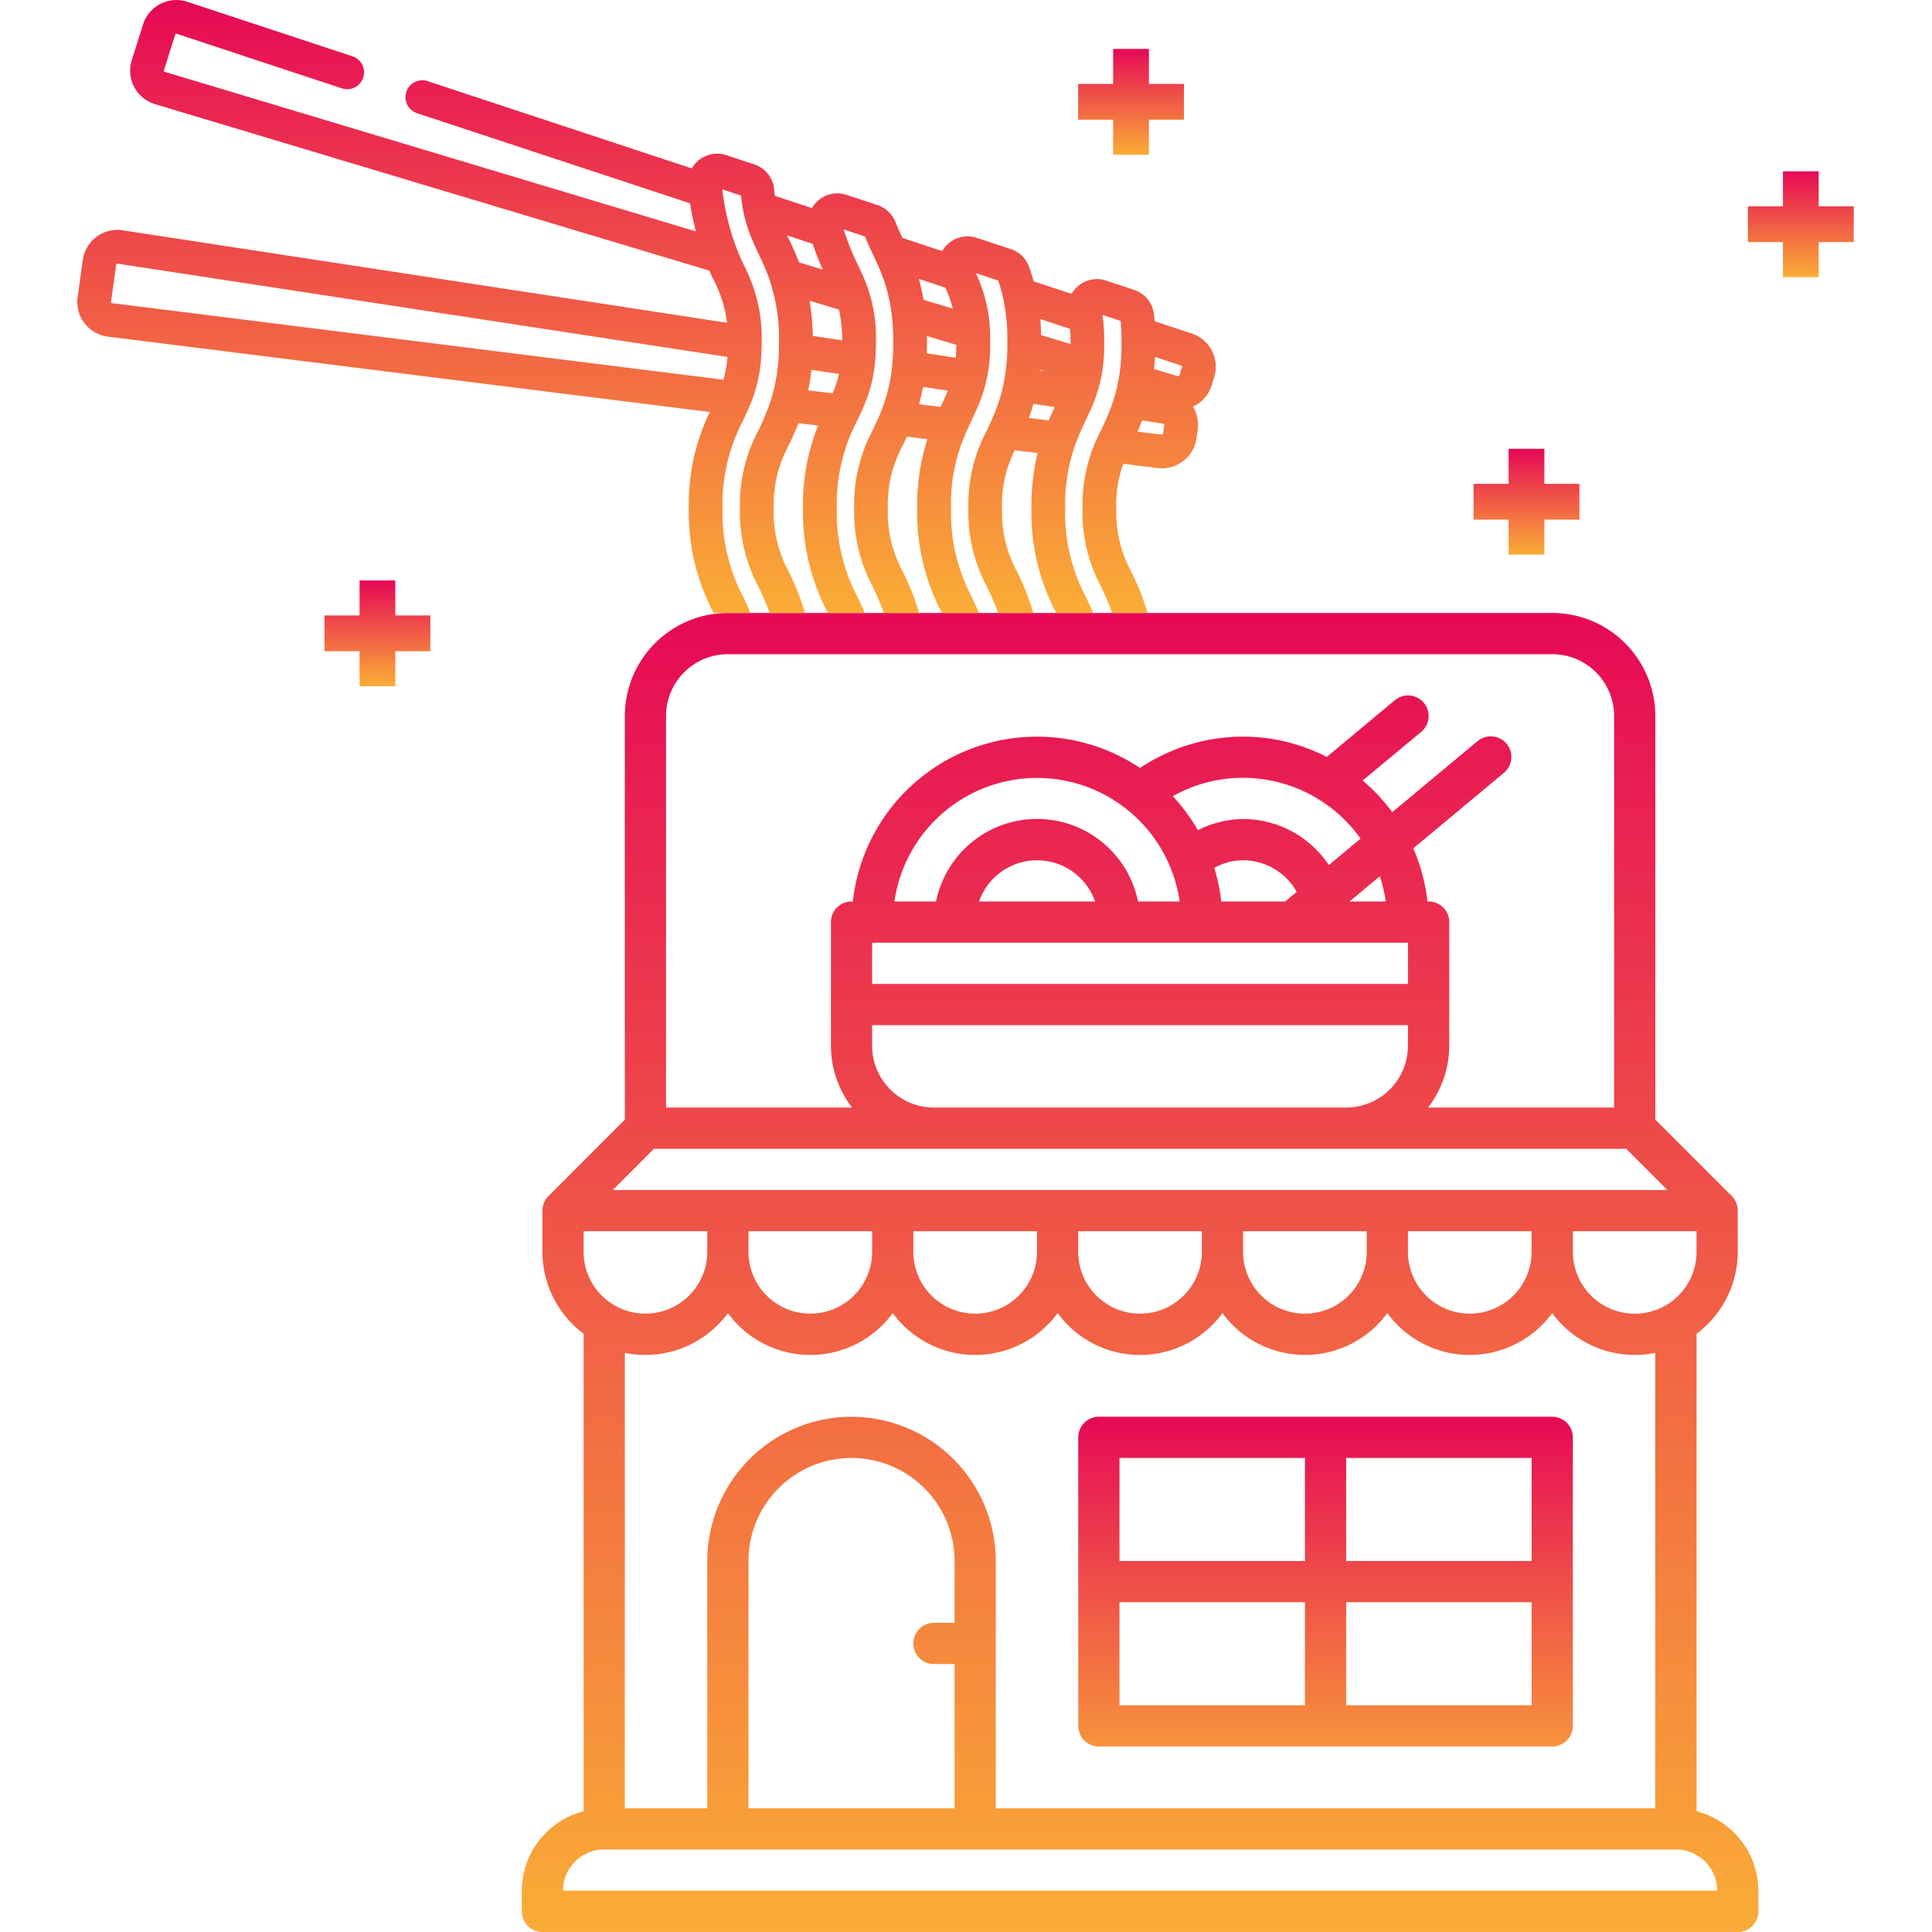
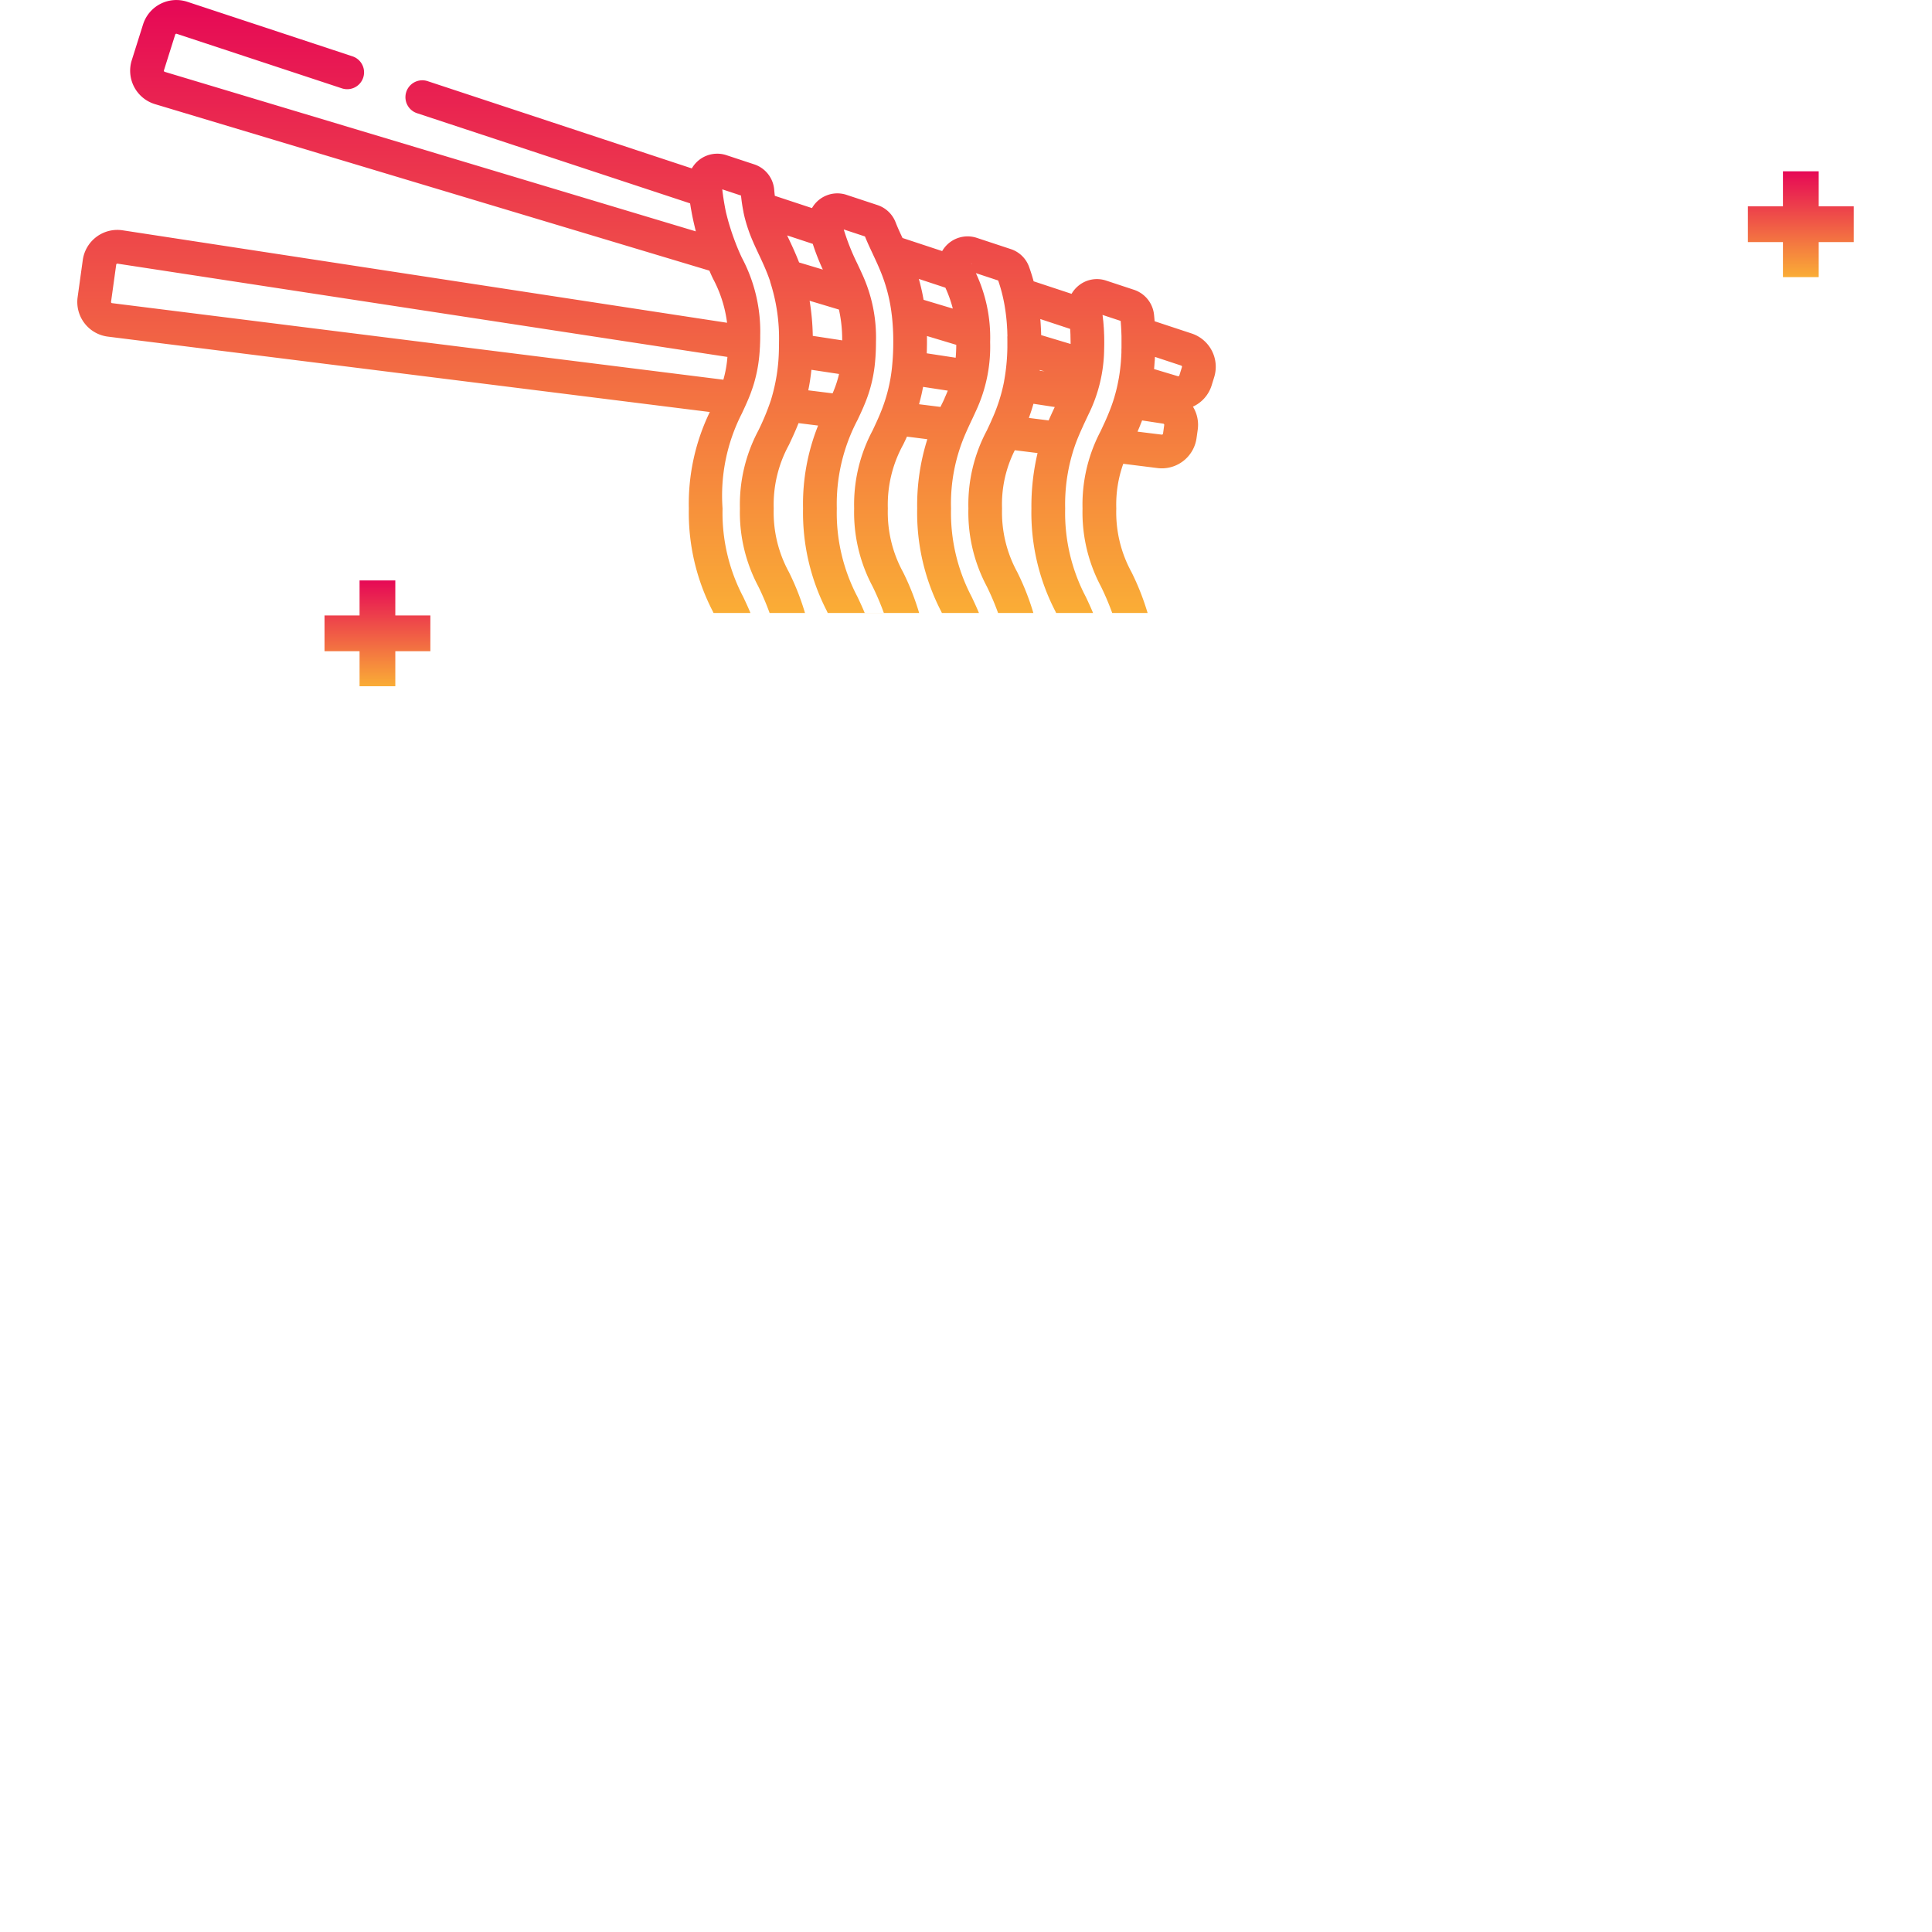
<svg xmlns="http://www.w3.org/2000/svg" width="150" height="150" viewBox="0 0 150 150">
  <defs>
    <linearGradient id="linear-gradient" x1="0.5" y1="1.001" x2="0.5" gradientUnits="objectBoundingBox">
      <stop offset="0" stop-color="#faad36" />
      <stop offset="1" stop-color="#e60856" />
    </linearGradient>
    <clipPath id="clip-path">
      <rect id="Rectangle_18113" data-name="Rectangle 18113" width="150" height="150" transform="translate(12815 2556)" fill="url(#linear-gradient)" />
    </clipPath>
  </defs>
  <g id="Marugame_Udon" data-name="Marugame Udon" transform="translate(-12815 -2556)" clip-path="url(#clip-path)">
    <g id="Group_34794" data-name="Group 34794" transform="translate(-341.754 11.242)">
      <g id="_023-fast-food-2" data-name="023-fast-food-2" transform="translate(13197.266 2592.349)">
-         <path id="Path_38019" data-name="Path 38019" d="M93.208,93.035V55.963a7.964,7.964,0,0,0,3.2-6.359V46.4a1.6,1.6,0,0,0-.469-1.131l-5.932-5.932V8a8.01,8.01,0,0,0-8-8H18a8.01,8.01,0,0,0-8,8v31.34L4.069,45.273A1.6,1.6,0,0,0,3.6,46.4v3.2a7.964,7.964,0,0,0,3.2,6.359V93.035A6.4,6.4,0,0,0,2,99.209v1.6a1.6,1.6,0,0,0,1.6,1.6H96.408a1.6,1.6,0,0,0,1.6-1.6v-1.6A6.4,6.4,0,0,0,93.208,93.035Zm0-43.431a4.8,4.8,0,1,1-9.6,0V48h9.6ZM27.6,62.406a11.214,11.214,0,0,0-11.2,11.2v19.2H10V57.445a7.94,7.94,0,0,0,8-3.088,7.927,7.927,0,0,0,12.8,0,7.927,7.927,0,0,0,12.8,0,7.927,7.927,0,0,0,12.8,0,7.927,7.927,0,0,0,12.8,0,7.927,7.927,0,0,0,12.8,0,7.94,7.94,0,0,0,8,3.088V92.808H38.8v-19.2a11.214,11.214,0,0,0-11.2-11.2Zm6.4,19.2h1.6v11.2h-16v-19.2a8,8,0,1,1,16,0v4.8H34a1.6,1.6,0,1,0,0,3.2Zm-14.4-32V48h9.6v1.6a4.8,4.8,0,0,1-9.6,0Zm12.8,0V48H42v1.6a4.8,4.8,0,0,1-9.6,0Zm12.8,0V48h9.6v1.6a4.8,4.8,0,1,1-9.6,0Zm12.8,0V48h9.6v1.6a4.8,4.8,0,1,1-9.6,0Zm12.8,0V48h9.6v1.6a4.8,4.8,0,1,1-9.6,0ZM13.2,8A4.8,4.8,0,0,1,18,3.2H82.007a4.8,4.8,0,0,1,4.8,4.8V38.4H72.365a7.917,7.917,0,0,0,1.642-4.8V24a1.6,1.6,0,0,0-1.6-1.6h-.094a14.257,14.257,0,0,0-1.1-4.124l7.018-5.849a1.6,1.6,0,1,0-2.048-2.458l-6.6,5.5a14.472,14.472,0,0,0-2.3-2.461L71.83,9.23a1.6,1.6,0,0,0,.206-2.253h0a1.6,1.6,0,0,0-2.255-.2l-5.28,4.4A14.286,14.286,0,0,0,58,9.6a14.438,14.438,0,0,0-8,2.435A14.387,14.387,0,0,0,27.7,22.4H27.6A1.6,1.6,0,0,0,26,24v9.6a7.918,7.918,0,0,0,1.642,4.8H13.2Zm16,20.8V25.6h41.6v3.2Zm41.6,3.2v1.6a4.8,4.8,0,0,1-4.8,4.8H34a4.8,4.8,0,0,1-4.8-4.8V32ZM64.66,19.575A8,8,0,0,0,58,16a7.865,7.865,0,0,0-3.509.866,14.423,14.423,0,0,0-1.947-2.64A11.041,11.041,0,0,1,58,12.8a11.188,11.188,0,0,1,9.121,4.72Zm3.956.867a11.1,11.1,0,0,1,.462,1.96H66.265Zm-6.45,1.211-.9.749h-4.96a14.222,14.222,0,0,0-.538-2.61A4.544,4.544,0,0,1,58,19.2,4.784,4.784,0,0,1,62.165,21.653Zm-9.089.749H49.844a8,8,0,0,0-15.681,0H30.931a11.187,11.187,0,0,1,22.146,0Zm-6.561,0H37.5a4.772,4.772,0,0,1,9.012,0ZM12.263,41.6H87.745l3.2,3.2H9.063ZM6.8,48h9.6v1.6a4.8,4.8,0,1,1-9.6,0Zm-1.6,51.2a3.2,3.2,0,0,1,3.2-3.2H91.608a3.2,3.2,0,0,1,3.2,3.2Z" transform="translate(-2)" fill="url(#linear-gradient)" />
-         <path id="Path_38020" data-name="Path 38020" d="M30.6,64.6H65.8A1.6,1.6,0,0,0,67.4,63V40.6A1.6,1.6,0,0,0,65.8,39H30.6A1.6,1.6,0,0,0,29,40.6V63A1.6,1.6,0,0,0,30.6,64.6ZM49.8,42.2H64.2v8H49.8Zm0,11.2H64.2v8H49.8ZM32.2,42.2H46.6v8H32.2Zm0,11.2H46.6v8H32.2Z" transform="translate(14.204 23.406)" fill="url(#linear-gradient)" />
-       </g>
-       <path id="_008-noodles" data-name="008-noodles" d="M.028,23.072l.4-2.884a2.711,2.711,0,0,1,3.1-2.306l46.922,7.177a9.874,9.874,0,0,0-1.1-3.439c-.089-.188-.18-.391-.272-.607L6.037,8.086A2.71,2.71,0,0,1,4.232,4.675L5.107,1.9A2.711,2.711,0,0,1,8.543.139L21.368,4.374a1.309,1.309,0,0,1-.821,2.486L7.722,2.625a.086.086,0,0,0-.071.005.084.084,0,0,0-.046.054L6.729,5.462a.088.088,0,0,0,.007.071.087.087,0,0,0,.055.045L48.027,17.964c-.018-.066-.033-.134-.05-.2s-.03-.121-.044-.182c-.026-.108-.051-.216-.076-.324l-.045-.206c-.022-.1-.043-.2-.063-.307q-.025-.121-.047-.244c-.017-.093-.034-.185-.051-.278s-.032-.191-.047-.287c-.008-.049-.017-.1-.025-.147l-21.2-7A1.31,1.31,0,0,1,27.2,6.3l20.514,6.776A2.273,2.273,0,0,1,50.4,12.048l2.156.712a2.268,2.268,0,0,1,1.555,1.98c.013.162.029.315.048.464l2.884.953a2.267,2.267,0,0,1,2.685-1.028l2.4.793a2.27,2.27,0,0,1,1.409,1.342c.161.415.35.82.535,1.213l3.08,1.017a2.249,2.249,0,0,1,.268-.374,2.276,2.276,0,0,1,2.419-.653l2.636.871A2.257,2.257,0,0,1,73.9,20.723c.133.367.248.74.352,1.117l2.945.973a2.3,2.3,0,0,1,.475-.578,2.255,2.255,0,0,1,2.213-.449l2.16.714A2.286,2.286,0,0,1,83.6,24.435q.026.25.046.507l2.887.954a2.722,2.722,0,0,1,1.736,3.39l-.2.647a2.7,2.7,0,0,1-1.449,1.639,2.7,2.7,0,0,1,.373,1.781l-.094.672a2.723,2.723,0,0,1-2.687,2.337,2.775,2.775,0,0,1-.335-.02l-2.666-.334a9.434,9.434,0,0,0-.542,3.472,9.667,9.667,0,0,0,1.181,4.939,19.558,19.558,0,0,1,1.25,3.172H49.4l-.059-.126a16.636,16.636,0,0,1-1.859-7.985,16.336,16.336,0,0,1,1.628-7.491L2.376,26.135A2.71,2.71,0,0,1,.028,23.072Zm85.539,6.073.2-.647a.093.093,0,0,0-.059-.115l-2.036-.673c0,.067-.008.131-.012.2,0,.04,0,.081-.008.121-.007.1-.014.191-.022.285a.12.12,0,0,1,0,.016c-.009.107-.017.215-.028.321l1.848.555a.093.093,0,0,0,.115-.061Zm-1.368,4.6a.094.094,0,0,0,.1-.079l.093-.672a.092.092,0,0,0-.077-.1l-1.641-.251c-.005.015-.012.029-.018.045-.047.124-.1.245-.144.364-.008.02-.016.04-.025.06-.054.132-.109.262-.165.388l-.005.013ZM53.8,21.862l0-.006c-.136-.4-.285-.776-.44-1.133,0,0,0,0,0,0-.155-.357-.315-.7-.473-1.033l-.05-.107-.076-.163-.057-.122c-.047-.1-.095-.206-.141-.31l-.019-.042c-.042-.094-.083-.191-.125-.287-.012-.028-.024-.057-.036-.085-.045-.108-.089-.217-.133-.329-.01-.025-.019-.051-.029-.076q-.052-.137-.1-.279c-.012-.036-.025-.072-.038-.109-.038-.111-.075-.225-.111-.341-.013-.042-.025-.085-.038-.128-.026-.089-.051-.18-.076-.271-.012-.045-.024-.09-.036-.136q-.046-.185-.087-.381c0-.019-.009-.036-.013-.056s0-.016,0-.025a12.086,12.086,0,0,1-.188-1.261L50.077,14.7c.021.183.044.366.07.548,0,.03.009.059.013.088.024.159.049.317.077.475.008.044.015.089.023.132.033.182.068.365.107.546l.007.029c.036.169.075.336.116.5l.039.157c.042.165.085.328.13.492l.016.058q.073.252.152.5l.031.1q.086.267.18.531c0,.012.008.024.013.036.067.188.137.375.21.56v.005c.153.387.305.736.449,1.042a12.218,12.218,0,0,1,1.43,6.052c0,.014,0,.027,0,.04v0c0,.152,0,.3-.007.444,0,.095-.007.186-.01.278,0,.054,0,.109-.008.162-.005.106-.012.21-.02.312,0,.024,0,.048-.005.072a11.421,11.421,0,0,1-.438,2.423c0,.008,0,.016-.008.025q-.107.353-.229.677l0,.009c-.213.567-.455,1.084-.7,1.61A14,14,0,0,0,50.1,39.48a14,14,0,0,0,1.609,6.871c.187.4.379.805.557,1.241h1.487a20.7,20.7,0,0,0-.875-2.058,12.221,12.221,0,0,1-1.43-6.053,12.226,12.226,0,0,1,1.43-6.053,18.707,18.707,0,0,0,.987-2.393l0-.007a14.055,14.055,0,0,0,.61-3.865s0,0,0-.005c.005-.194.008-.393.008-.6a14.18,14.18,0,0,0-.692-4.694Zm4.41,25.6A16.637,16.637,0,0,1,56.35,39.48a16.38,16.38,0,0,1,1.168-6.439L56,32.851c-.246.623-.505,1.176-.747,1.691a9.663,9.663,0,0,0-1.181,4.938,9.668,9.668,0,0,0,1.181,4.939A19.5,19.5,0,0,1,56.5,47.591h1.766C58.247,47.548,58.228,47.508,58.208,47.465Zm.434-16.923.027-.064c.025-.059.049-.118.073-.178s.043-.108.064-.162c.035-.091.069-.183.1-.277.008-.023.016-.046.023-.068.079-.238.152-.486.213-.755L57,28.711c0,.016,0,.031-.006.046q-.04.371-.092.717c0,.025-.007.049-.011.074q-.056.364-.125.7c0,.019-.006.039-.01.057ZM57.107,18.935l-1.993-.658.021.044q.044.1.09.193l.027.058c.19.4.39.83.586,1.3l.014.031c.059.143.119.29.178.441l.012.032,1.844.554a17.793,17.793,0,0,1-.78-1.99Zm2.029,5.1-2.277-.684a18.759,18.759,0,0,1,.246,2.726l2.283.349a10.651,10.651,0,0,0-.252-2.391Zm4.1.42,0-.009a12.583,12.583,0,0,0-.8-3.207l-.012-.03c-.058-.146-.117-.289-.177-.428l-.03-.069-.06-.138-.03-.067c-.028-.064-.057-.126-.085-.188l-.02-.043-.072-.157c-.068-.145-.135-.289-.2-.432-.188-.4-.4-.849-.593-1.329l-1.647-.544a17.2,17.2,0,0,0,1.043,2.632l.027.059c.012.025.023.049.035.074.028.058.055.117.083.176l.07.149.049.107c.031.066.061.133.091.2.007.014.014.029.02.044a11.769,11.769,0,0,1,1.083,5.3c0,.548-.023,1.043-.066,1.5v.008s0,.007,0,.01c-.006.065-.014.126-.02.188s-.015.143-.023.212c-.012.09-.024.178-.037.264,0,.031-.009.062-.014.093a10.782,10.782,0,0,1-.7,2.5c-.01.025-.02.05-.03.074s-.025.06-.038.09c-.03.073-.061.145-.092.216l-.018.041c-.117.267-.236.52-.352.766h0l-.042.089a14,14,0,0,0-1.609,6.871,13.994,13.994,0,0,0,1.609,6.871c.188.4.379.805.557,1.241h1.487a20.864,20.864,0,0,0-.875-2.058,12.218,12.218,0,0,1-1.431-6.053,12.224,12.224,0,0,1,1.43-6.053c.217-.461.436-.927.64-1.431a0,0,0,0,1,0,0,12.6,12.6,0,0,0,.879-3.583l0-.012a18.15,18.15,0,0,0,.088-1.841A17.744,17.744,0,0,0,63.24,24.455Zm.877,10.086a9.67,9.67,0,0,0-1.181,4.938,9.675,9.675,0,0,0,1.181,4.939,19.521,19.521,0,0,1,1.25,3.172h1.766l-.059-.126a16.63,16.63,0,0,1-1.859-7.985A16.99,16.99,0,0,1,66,34.1l-1.583-.2c-.1.219-.2.432-.3.637Zm3.228-3.631,0-.006c.087-.192.169-.382.247-.574l-1.918-.293c0,.022-.01.043-.014.066-.037.193-.076.38-.118.562-.01.041-.02.082-.029.124q-.068.284-.142.55c0,.015-.008.031-.012.046l1.665.208.046-.1.008-.016C67.171,31.285,67.26,31.1,67.344,30.911Zm.06-8.574-2.064-.681c.05.171.1.35.141.531l.01.039c.059.242.115.493.165.756,0,.015.005.031.009.046.016.083.031.165.046.25l2.268.681A9.434,9.434,0,0,0,67.4,22.337ZM65.97,26.088c0,.154,0,.309,0,.468,0,.3-.006.593-.017.875l2.247.343q.04-.459.046-1Zm3.464-5.6-.023.011.011.017.02-.009A.1.1,0,0,0,69.434,20.485Zm2.783,5.629c0-.088-.005-.173-.008-.258,0-.053,0-.107-.005-.158,0-.1-.01-.2-.016-.3,0-.032,0-.064-.005-.1-.007-.105-.015-.208-.023-.308l-.006-.072c-.01-.1-.019-.2-.03-.3,0-.019,0-.039-.007-.058-.031-.28-.069-.541-.11-.786-.01-.059-.02-.119-.031-.178l-.027-.141c-.018-.09-.036-.18-.055-.269a11.943,11.943,0,0,0-.395-1.411l-1.73-.572a11.79,11.79,0,0,1,1.106,5.355,11.8,11.8,0,0,1-1.112,5.368l0,0c-.051.112-.1.224-.154.335l-.005.011c-.051.111-.1.223-.156.334l-.016.033-.191.408-.008.018q-.107.23-.212.47h0a13.582,13.582,0,0,0-1.182,5.941,14.008,14.008,0,0,0,1.609,6.871c.188.4.379.805.557,1.24h1.487a20.7,20.7,0,0,0-.875-2.058,12.221,12.221,0,0,1-1.43-6.053,12.217,12.217,0,0,1,1.431-6.053c.068-.146.137-.293.206-.44h0c.05-.108.1-.218.151-.331l0-.01a13.153,13.153,0,0,0,.981-3.022l0-.014a15.765,15.765,0,0,0,.257-2.642v0c0-.134,0-.27,0-.409s0-.3-.005-.442Zm.573,8.839A9.3,9.3,0,0,0,71.8,39.48a9.674,9.674,0,0,0,1.181,4.939,19.559,19.559,0,0,1,1.25,3.172H76c-.02-.042-.039-.083-.059-.126A16.637,16.637,0,0,1,74.08,39.48a17.982,17.982,0,0,1,.477-4.305Zm1.448-3.607c0,.015-.009.029-.013.043q-.074.26-.152.5c-.006.018-.012.036-.018.053q-.083.254-.17.494a.053.053,0,0,0,0,.01l1.534.193v0c.158-.369.319-.713.473-1.041Zm.488-2.574.369.056-.364-.109C74.729,28.737,74.727,28.754,74.725,28.772Zm2.386-2.7c0-.021,0-.042,0-.063q-.008-.229-.024-.447l0-.029-2.316-.765c0,.035,0,.071.008.106.006.083.012.167.017.251q.015.236.026.477c0,.085.008.171.01.257,0,.053,0,.1.006.157l2.283.686c0-.049,0-.1,0-.145C77.119,26.39,77.115,26.229,77.111,26.072Zm3.755,3.3s0-.009,0-.014c.074-.43.128-.875.165-1.339,0-.008,0-.016,0-.023.008-.1.014-.2.02-.294l.006-.107c0-.074.008-.149.01-.224,0-.041,0-.082,0-.124,0-.076,0-.154.006-.232,0-.038,0-.075,0-.113,0-.116,0-.233,0-.351s0-.225,0-.337c0-.082,0-.163-.005-.244-.011-.363-.031-.717-.061-1.058L79.6,24.451c.016.109.028.222.04.335,0,.037.01.073.014.111.014.13.025.265.034.4,0,.045.008.089.011.134.009.132.015.268.02.406,0,.049.005.1.007.147q.009.281.009.574,0,.278-.008.544a11.711,11.711,0,0,1-1.242,5.125l-.018.04c-.054.115-.107.229-.162.345l-.008.017c-.066.141-.133.283-.2.427a.025.025,0,0,0,0,.008c-.211.456-.421.931-.61,1.452h0A13.964,13.964,0,0,0,76.7,39.48a14,14,0,0,0,1.609,6.871c.188.4.379.805.557,1.241h1.487a20.7,20.7,0,0,0-.875-2.058,12.229,12.229,0,0,1-1.43-6.053,12.213,12.213,0,0,1,1.426-6.045l0-.008c.037-.077.073-.155.109-.233l.038-.081.115-.249.025-.053c.041-.089.081-.18.122-.272L79.9,32.5q.065-.146.128-.3l.005-.014a13.366,13.366,0,0,0,.5-1.386s0-.006,0-.01a12.364,12.364,0,0,0,.33-1.42ZM2.639,23.5a.089.089,0,0,0,.062.036L50.163,29.48a8.92,8.92,0,0,0,.315-1.768L3.128,20.47a.088.088,0,0,0-.069.018.087.087,0,0,0-.036.061l-.4,2.885a.087.087,0,0,0,.018.068Zm0,0" transform="translate(13162.753 2544.758)" fill="url(#linear-gradient)" />
+         </g>
+       <path id="_008-noodles" data-name="008-noodles" d="M.028,23.072l.4-2.884a2.711,2.711,0,0,1,3.1-2.306l46.922,7.177a9.874,9.874,0,0,0-1.1-3.439c-.089-.188-.18-.391-.272-.607L6.037,8.086A2.71,2.71,0,0,1,4.232,4.675L5.107,1.9A2.711,2.711,0,0,1,8.543.139L21.368,4.374a1.309,1.309,0,0,1-.821,2.486L7.722,2.625a.086.086,0,0,0-.071.005.084.084,0,0,0-.046.054L6.729,5.462a.088.088,0,0,0,.007.071.087.087,0,0,0,.055.045L48.027,17.964c-.018-.066-.033-.134-.05-.2s-.03-.121-.044-.182c-.026-.108-.051-.216-.076-.324l-.045-.206c-.022-.1-.043-.2-.063-.307q-.025-.121-.047-.244c-.017-.093-.034-.185-.051-.278s-.032-.191-.047-.287c-.008-.049-.017-.1-.025-.147l-21.2-7A1.31,1.31,0,0,1,27.2,6.3l20.514,6.776A2.273,2.273,0,0,1,50.4,12.048l2.156.712a2.268,2.268,0,0,1,1.555,1.98c.013.162.029.315.048.464l2.884.953a2.267,2.267,0,0,1,2.685-1.028l2.4.793a2.27,2.27,0,0,1,1.409,1.342c.161.415.35.82.535,1.213l3.08,1.017a2.249,2.249,0,0,1,.268-.374,2.276,2.276,0,0,1,2.419-.653l2.636.871A2.257,2.257,0,0,1,73.9,20.723c.133.367.248.74.352,1.117l2.945.973a2.3,2.3,0,0,1,.475-.578,2.255,2.255,0,0,1,2.213-.449l2.16.714A2.286,2.286,0,0,1,83.6,24.435q.026.25.046.507l2.887.954a2.722,2.722,0,0,1,1.736,3.39l-.2.647a2.7,2.7,0,0,1-1.449,1.639,2.7,2.7,0,0,1,.373,1.781l-.094.672a2.723,2.723,0,0,1-2.687,2.337,2.775,2.775,0,0,1-.335-.02l-2.666-.334a9.434,9.434,0,0,0-.542,3.472,9.667,9.667,0,0,0,1.181,4.939,19.558,19.558,0,0,1,1.25,3.172H49.4l-.059-.126a16.636,16.636,0,0,1-1.859-7.985,16.336,16.336,0,0,1,1.628-7.491L2.376,26.135A2.71,2.71,0,0,1,.028,23.072Zm85.539,6.073.2-.647a.093.093,0,0,0-.059-.115l-2.036-.673c0,.067-.008.131-.012.2,0,.04,0,.081-.008.121-.007.1-.014.191-.022.285a.12.12,0,0,1,0,.016c-.009.107-.017.215-.028.321l1.848.555a.093.093,0,0,0,.115-.061Zm-1.368,4.6a.094.094,0,0,0,.1-.079l.093-.672a.092.092,0,0,0-.077-.1l-1.641-.251c-.005.015-.012.029-.018.045-.047.124-.1.245-.144.364-.008.02-.016.04-.025.06-.054.132-.109.262-.165.388l-.005.013ZM53.8,21.862l0-.006c-.136-.4-.285-.776-.44-1.133,0,0,0,0,0,0-.155-.357-.315-.7-.473-1.033l-.05-.107-.076-.163-.057-.122c-.047-.1-.095-.206-.141-.31l-.019-.042c-.042-.094-.083-.191-.125-.287-.012-.028-.024-.057-.036-.085-.045-.108-.089-.217-.133-.329-.01-.025-.019-.051-.029-.076q-.052-.137-.1-.279c-.012-.036-.025-.072-.038-.109-.038-.111-.075-.225-.111-.341-.013-.042-.025-.085-.038-.128-.026-.089-.051-.18-.076-.271-.012-.045-.024-.09-.036-.136q-.046-.185-.087-.381c0-.019-.009-.036-.013-.056s0-.016,0-.025a12.086,12.086,0,0,1-.188-1.261L50.077,14.7c.021.183.044.366.07.548,0,.03.009.059.013.088.024.159.049.317.077.475.008.044.015.089.023.132.033.182.068.365.107.546l.007.029l.039.157c.042.165.085.328.13.492l.016.058q.073.252.152.5l.031.1q.086.267.18.531c0,.012.008.024.013.036.067.188.137.375.21.56v.005c.153.387.305.736.449,1.042a12.218,12.218,0,0,1,1.43,6.052c0,.014,0,.027,0,.04v0c0,.152,0,.3-.007.444,0,.095-.007.186-.01.278,0,.054,0,.109-.008.162-.005.106-.012.21-.02.312,0,.024,0,.048-.005.072a11.421,11.421,0,0,1-.438,2.423c0,.008,0,.016-.008.025q-.107.353-.229.677l0,.009c-.213.567-.455,1.084-.7,1.61A14,14,0,0,0,50.1,39.48a14,14,0,0,0,1.609,6.871c.187.4.379.805.557,1.241h1.487a20.7,20.7,0,0,0-.875-2.058,12.221,12.221,0,0,1-1.43-6.053,12.226,12.226,0,0,1,1.43-6.053,18.707,18.707,0,0,0,.987-2.393l0-.007a14.055,14.055,0,0,0,.61-3.865s0,0,0-.005c.005-.194.008-.393.008-.6a14.18,14.18,0,0,0-.692-4.694Zm4.41,25.6A16.637,16.637,0,0,1,56.35,39.48a16.38,16.38,0,0,1,1.168-6.439L56,32.851c-.246.623-.505,1.176-.747,1.691a9.663,9.663,0,0,0-1.181,4.938,9.668,9.668,0,0,0,1.181,4.939A19.5,19.5,0,0,1,56.5,47.591h1.766C58.247,47.548,58.228,47.508,58.208,47.465Zm.434-16.923.027-.064c.025-.059.049-.118.073-.178s.043-.108.064-.162c.035-.091.069-.183.1-.277.008-.023.016-.046.023-.068.079-.238.152-.486.213-.755L57,28.711c0,.016,0,.031-.006.046q-.04.371-.092.717c0,.025-.007.049-.011.074q-.056.364-.125.7c0,.019-.006.039-.01.057ZM57.107,18.935l-1.993-.658.021.044q.044.1.09.193l.027.058c.19.4.39.83.586,1.3l.014.031c.059.143.119.29.178.441l.012.032,1.844.554a17.793,17.793,0,0,1-.78-1.99Zm2.029,5.1-2.277-.684a18.759,18.759,0,0,1,.246,2.726l2.283.349a10.651,10.651,0,0,0-.252-2.391Zm4.1.42,0-.009a12.583,12.583,0,0,0-.8-3.207l-.012-.03c-.058-.146-.117-.289-.177-.428l-.03-.069-.06-.138-.03-.067c-.028-.064-.057-.126-.085-.188l-.02-.043-.072-.157c-.068-.145-.135-.289-.2-.432-.188-.4-.4-.849-.593-1.329l-1.647-.544a17.2,17.2,0,0,0,1.043,2.632l.027.059c.012.025.023.049.035.074.028.058.055.117.083.176l.07.149.049.107c.031.066.061.133.091.2.007.014.014.029.02.044a11.769,11.769,0,0,1,1.083,5.3c0,.548-.023,1.043-.066,1.5v.008s0,.007,0,.01c-.006.065-.014.126-.02.188s-.015.143-.023.212c-.012.09-.024.178-.037.264,0,.031-.009.062-.014.093a10.782,10.782,0,0,1-.7,2.5c-.01.025-.02.05-.03.074s-.025.06-.038.09c-.03.073-.061.145-.092.216l-.018.041c-.117.267-.236.52-.352.766h0l-.042.089a14,14,0,0,0-1.609,6.871,13.994,13.994,0,0,0,1.609,6.871c.188.4.379.805.557,1.241h1.487a20.864,20.864,0,0,0-.875-2.058,12.218,12.218,0,0,1-1.431-6.053,12.224,12.224,0,0,1,1.43-6.053c.217-.461.436-.927.64-1.431a0,0,0,0,1,0,0,12.6,12.6,0,0,0,.879-3.583l0-.012a18.15,18.15,0,0,0,.088-1.841A17.744,17.744,0,0,0,63.24,24.455Zm.877,10.086a9.67,9.67,0,0,0-1.181,4.938,9.675,9.675,0,0,0,1.181,4.939,19.521,19.521,0,0,1,1.25,3.172h1.766l-.059-.126a16.63,16.63,0,0,1-1.859-7.985A16.99,16.99,0,0,1,66,34.1l-1.583-.2c-.1.219-.2.432-.3.637Zm3.228-3.631,0-.006c.087-.192.169-.382.247-.574l-1.918-.293c0,.022-.01.043-.014.066-.037.193-.076.38-.118.562-.01.041-.02.082-.029.124q-.068.284-.142.55c0,.015-.008.031-.012.046l1.665.208.046-.1.008-.016C67.171,31.285,67.26,31.1,67.344,30.911Zm.06-8.574-2.064-.681c.05.171.1.35.141.531l.01.039c.059.242.115.493.165.756,0,.015.005.031.009.046.016.083.031.165.046.25l2.268.681A9.434,9.434,0,0,0,67.4,22.337ZM65.97,26.088c0,.154,0,.309,0,.468,0,.3-.006.593-.017.875l2.247.343q.04-.459.046-1Zm3.464-5.6-.023.011.011.017.02-.009A.1.1,0,0,0,69.434,20.485Zm2.783,5.629c0-.088-.005-.173-.008-.258,0-.053,0-.107-.005-.158,0-.1-.01-.2-.016-.3,0-.032,0-.064-.005-.1-.007-.105-.015-.208-.023-.308l-.006-.072c-.01-.1-.019-.2-.03-.3,0-.019,0-.039-.007-.058-.031-.28-.069-.541-.11-.786-.01-.059-.02-.119-.031-.178l-.027-.141c-.018-.09-.036-.18-.055-.269a11.943,11.943,0,0,0-.395-1.411l-1.73-.572a11.79,11.79,0,0,1,1.106,5.355,11.8,11.8,0,0,1-1.112,5.368l0,0c-.051.112-.1.224-.154.335l-.005.011c-.051.111-.1.223-.156.334l-.016.033-.191.408-.008.018q-.107.23-.212.47h0a13.582,13.582,0,0,0-1.182,5.941,14.008,14.008,0,0,0,1.609,6.871c.188.4.379.805.557,1.24h1.487a20.7,20.7,0,0,0-.875-2.058,12.221,12.221,0,0,1-1.43-6.053,12.217,12.217,0,0,1,1.431-6.053c.068-.146.137-.293.206-.44h0c.05-.108.1-.218.151-.331l0-.01a13.153,13.153,0,0,0,.981-3.022l0-.014a15.765,15.765,0,0,0,.257-2.642v0c0-.134,0-.27,0-.409s0-.3-.005-.442Zm.573,8.839A9.3,9.3,0,0,0,71.8,39.48a9.674,9.674,0,0,0,1.181,4.939,19.559,19.559,0,0,1,1.25,3.172H76c-.02-.042-.039-.083-.059-.126A16.637,16.637,0,0,1,74.08,39.48a17.982,17.982,0,0,1,.477-4.305Zm1.448-3.607c0,.015-.009.029-.013.043q-.074.26-.152.5c-.006.018-.012.036-.018.053q-.083.254-.17.494a.053.053,0,0,0,0,.01l1.534.193v0c.158-.369.319-.713.473-1.041Zm.488-2.574.369.056-.364-.109C74.729,28.737,74.727,28.754,74.725,28.772Zm2.386-2.7c0-.021,0-.042,0-.063q-.008-.229-.024-.447l0-.029-2.316-.765c0,.035,0,.071.008.106.006.083.012.167.017.251q.015.236.026.477c0,.085.008.171.01.257,0,.053,0,.1.006.157l2.283.686c0-.049,0-.1,0-.145C77.119,26.39,77.115,26.229,77.111,26.072Zm3.755,3.3s0-.009,0-.014c.074-.43.128-.875.165-1.339,0-.008,0-.016,0-.023.008-.1.014-.2.02-.294l.006-.107c0-.074.008-.149.01-.224,0-.041,0-.082,0-.124,0-.076,0-.154.006-.232,0-.038,0-.075,0-.113,0-.116,0-.233,0-.351s0-.225,0-.337c0-.082,0-.163-.005-.244-.011-.363-.031-.717-.061-1.058L79.6,24.451c.016.109.028.222.04.335,0,.037.01.073.014.111.014.13.025.265.034.4,0,.045.008.089.011.134.009.132.015.268.02.406,0,.049.005.1.007.147q.009.281.009.574,0,.278-.008.544a11.711,11.711,0,0,1-1.242,5.125l-.018.04c-.054.115-.107.229-.162.345l-.008.017c-.066.141-.133.283-.2.427a.025.025,0,0,0,0,.008c-.211.456-.421.931-.61,1.452h0A13.964,13.964,0,0,0,76.7,39.48a14,14,0,0,0,1.609,6.871c.188.4.379.805.557,1.241h1.487a20.7,20.7,0,0,0-.875-2.058,12.229,12.229,0,0,1-1.43-6.053,12.213,12.213,0,0,1,1.426-6.045l0-.008c.037-.077.073-.155.109-.233l.038-.081.115-.249.025-.053c.041-.089.081-.18.122-.272L79.9,32.5q.065-.146.128-.3l.005-.014a13.366,13.366,0,0,0,.5-1.386s0-.006,0-.01a12.364,12.364,0,0,0,.33-1.42ZM2.639,23.5a.089.089,0,0,0,.062.036L50.163,29.48a8.92,8.92,0,0,0,.315-1.768L3.128,20.47a.088.088,0,0,0-.069.018.087.087,0,0,0-.036.061l-.4,2.885a.087.087,0,0,0,.018.068Zm0,0" transform="translate(13162.753 2544.758)" fill="url(#linear-gradient)" />
      <path id="Path_38053" data-name="Path 38053" d="M40.084,79.34H42.86V76.619h2.721V73.843H42.86V71.122H40.084v2.721H37.363v2.777h2.721Z" transform="translate(13144.586 2518.699)" fill="url(#linear-gradient)" />
-       <path id="Path_38054" data-name="Path 38054" d="M262.14,97.264h2.777v-2.72h2.721V91.767h-2.721V89.046H262.14v2.721h-2.721v2.777h2.721Z" transform="translate(13011.742 2490.557)" fill="url(#linear-gradient)" />
      <path id="Path_38055" data-name="Path 38055" d="M452.349,40.439h2.777v-2.72h2.72V34.942h-2.72v-2.72h-2.777v2.72h-2.721v2.777h2.721Z" transform="translate(12842.832 2525.835)" fill="url(#linear-gradient)" />
-       <path id="Path_38056" data-name="Path 38056" d="M139.818,26.951h2.777V24.23h2.721V21.454h-2.721V18.733h-2.777v2.721H137.1V24.23h2.721Z" transform="translate(13103.361 2529.821)" fill="url(#linear-gradient)" />
    </g>
  </g>
</svg>